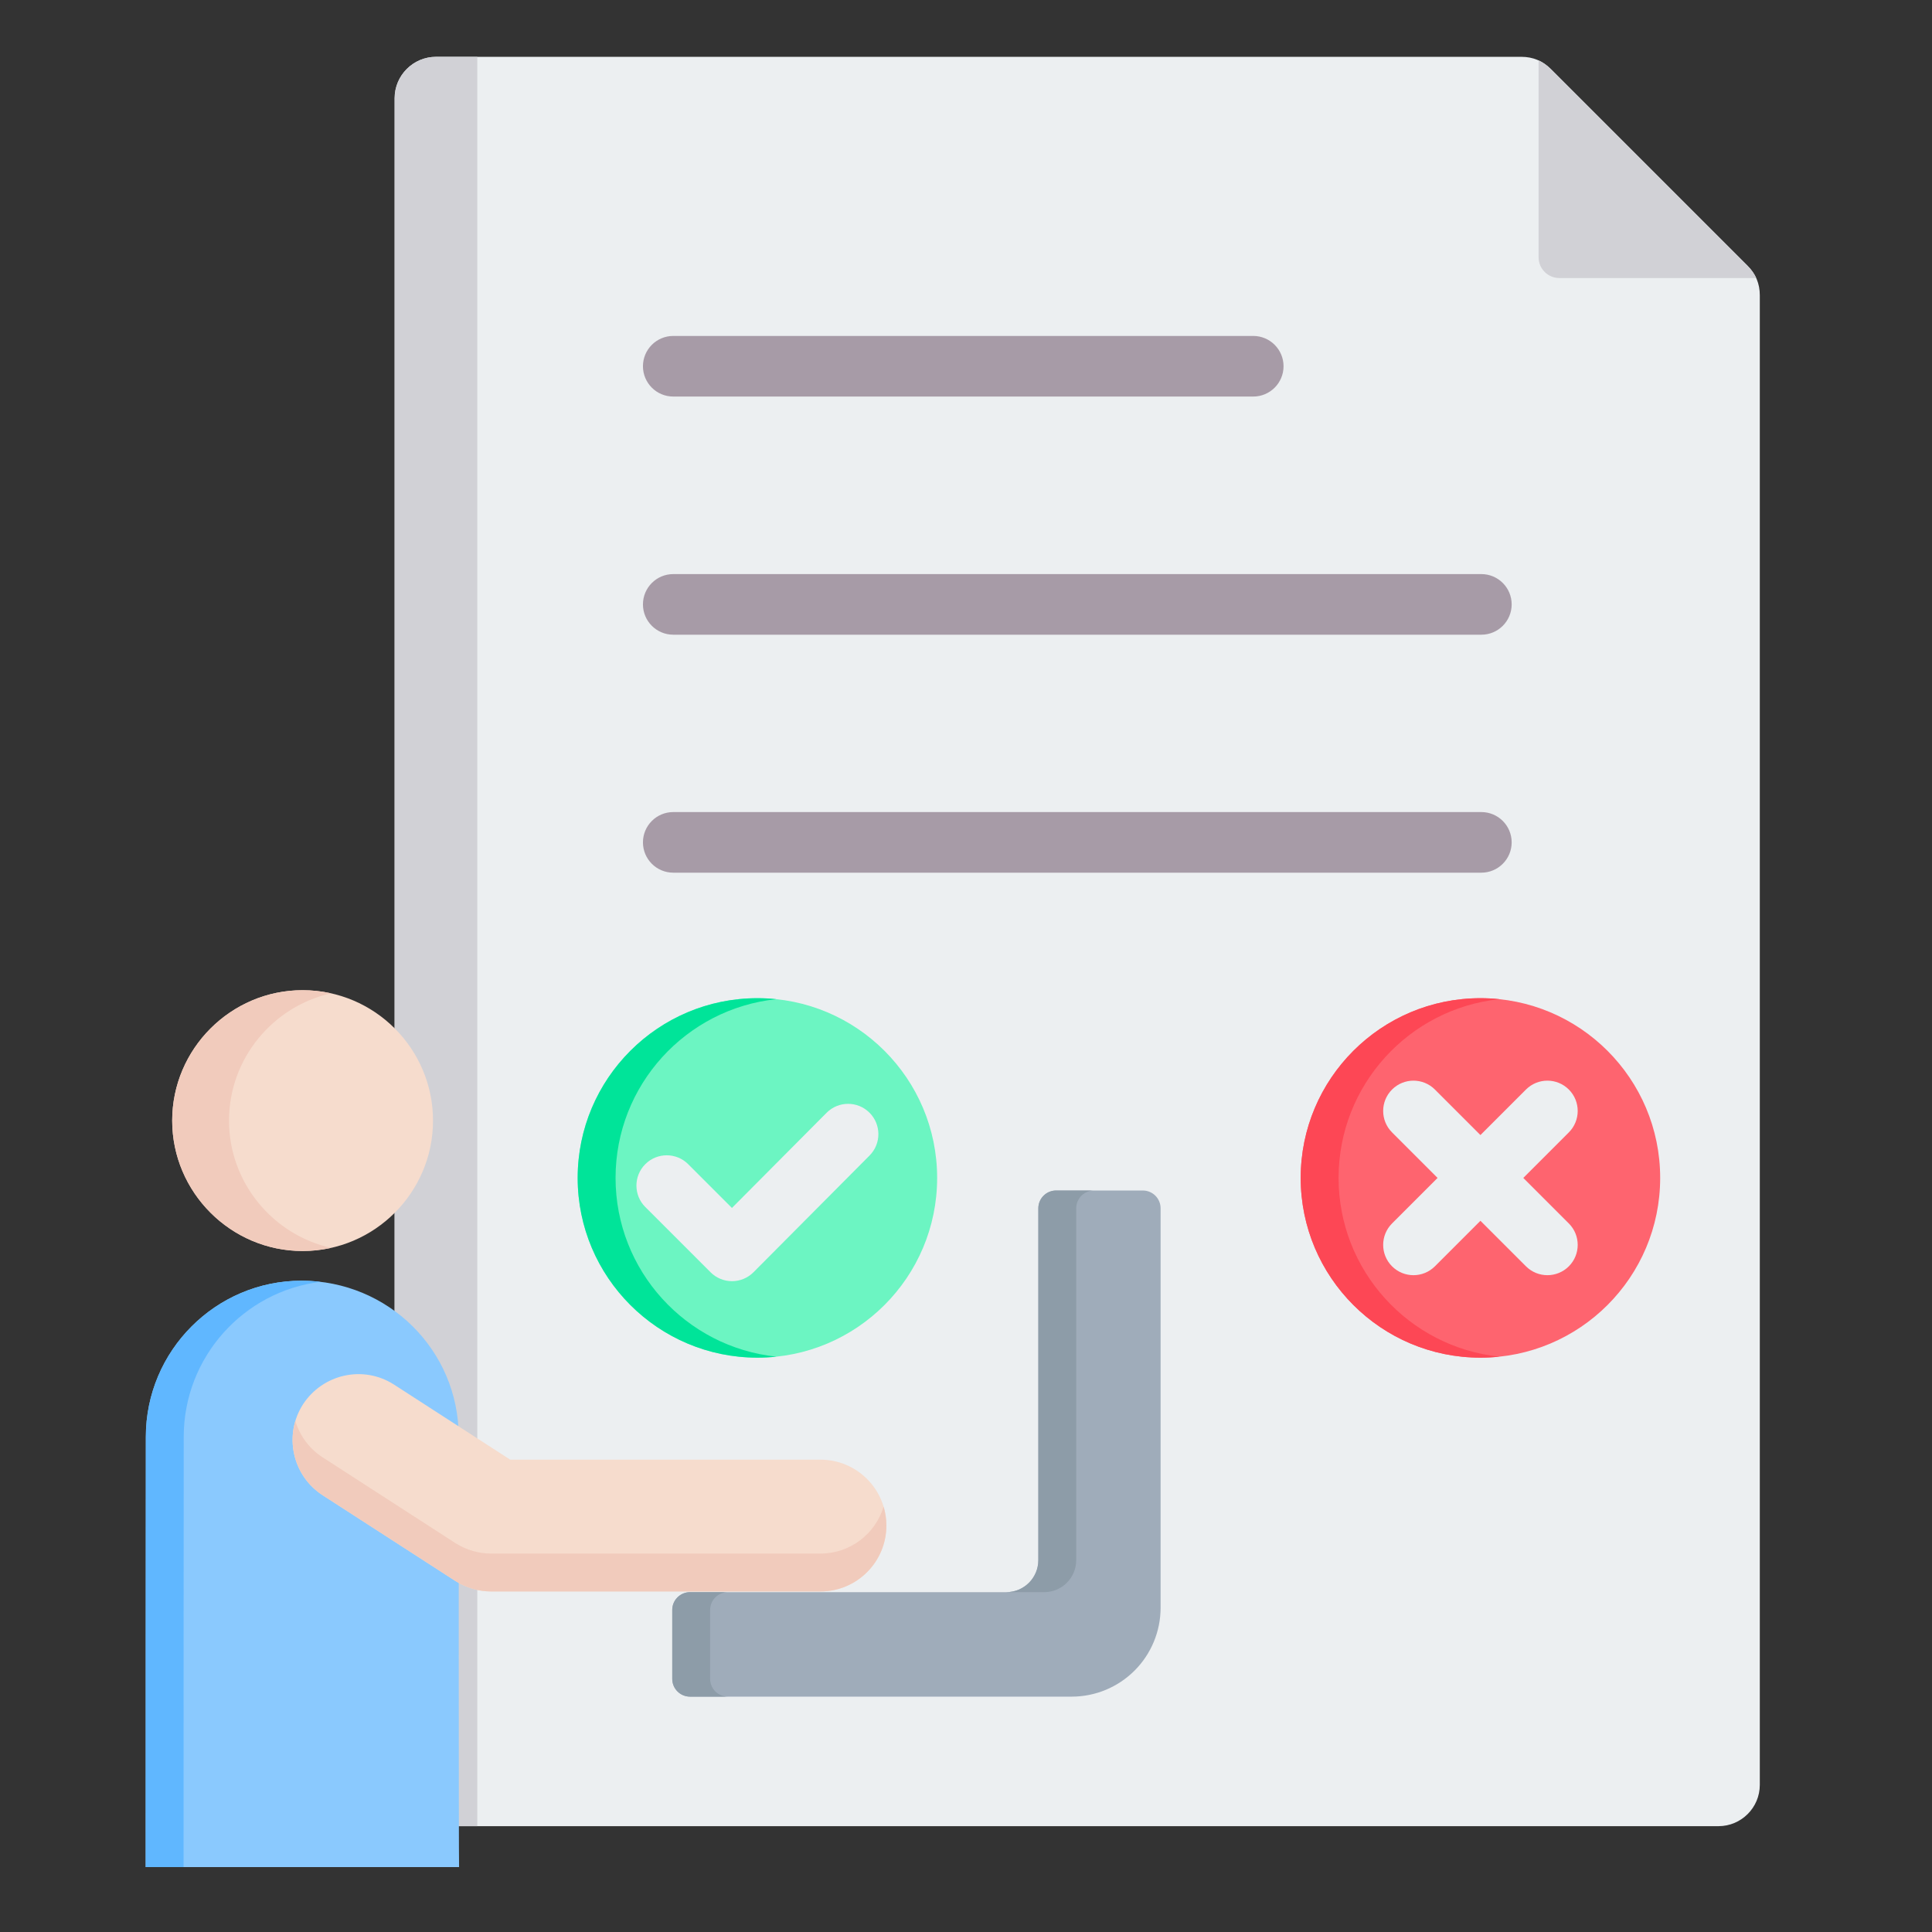
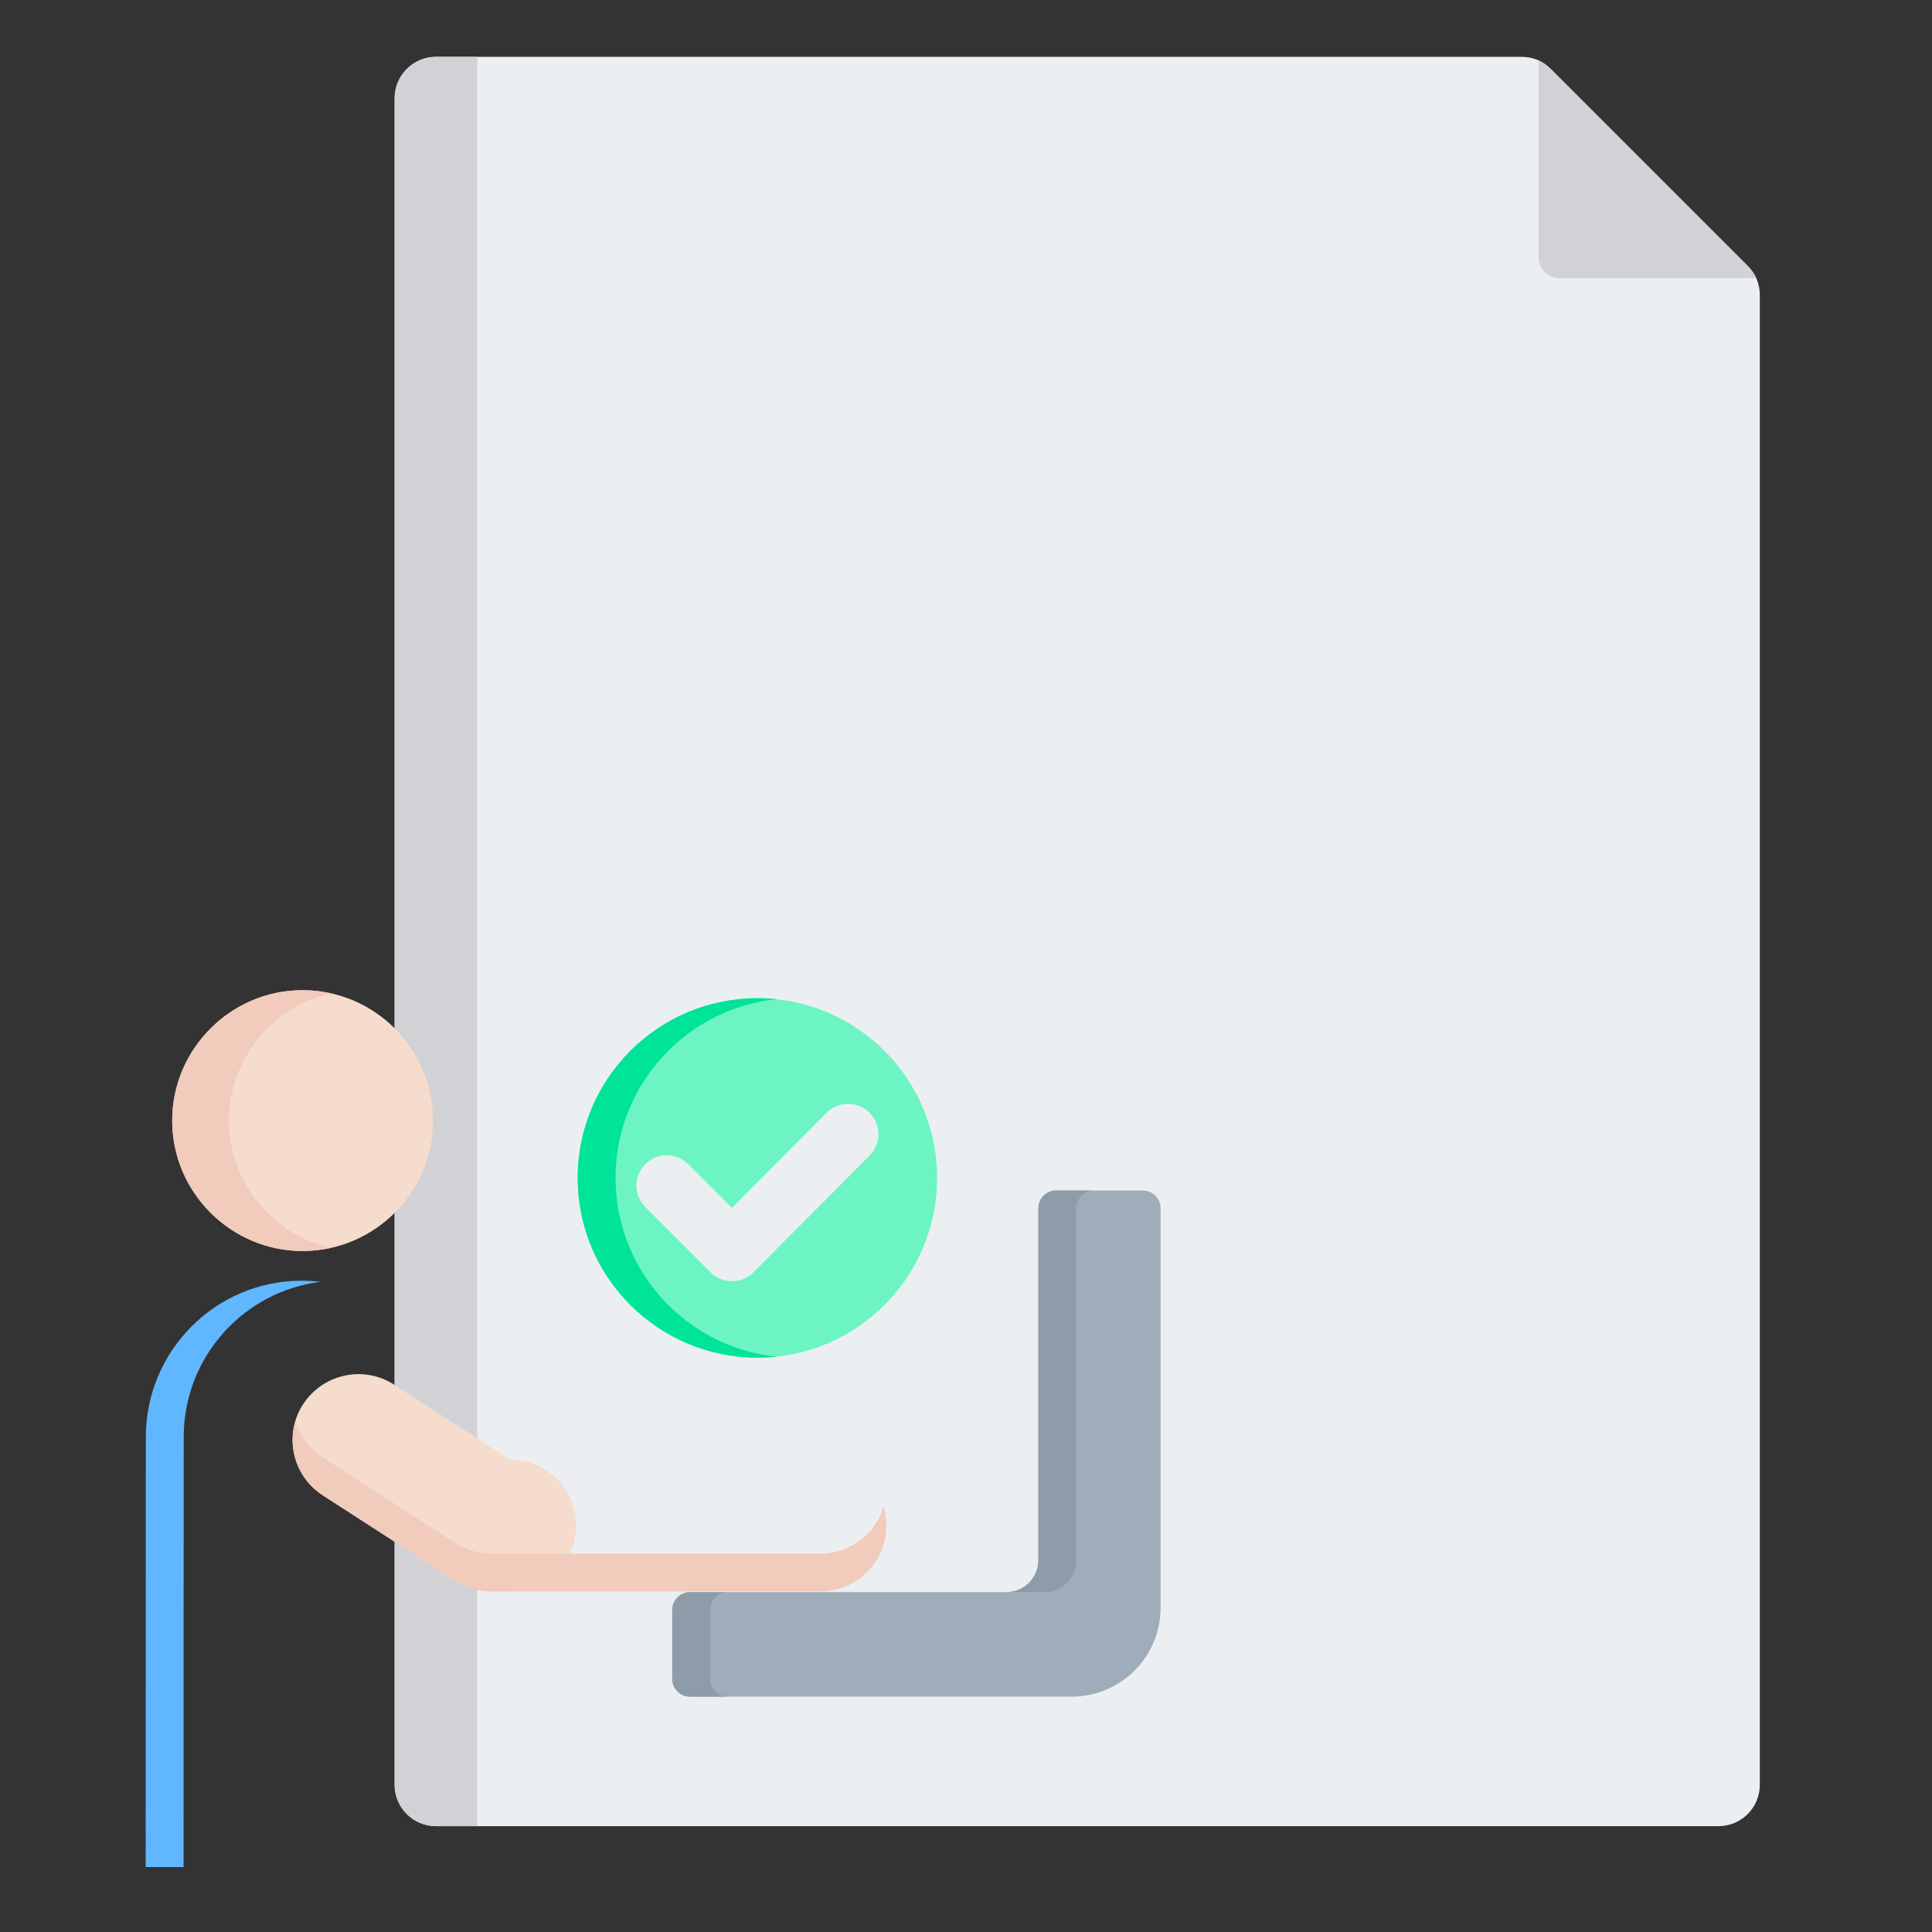
<svg xmlns="http://www.w3.org/2000/svg" clip-rule="evenodd" fill-rule="evenodd" stroke-linejoin="round" stroke-miterlimit="2" viewBox="0 0 510 510">
  <rect x="0" y="0" width="510" height="510" fill="#333333" stroke="none" />
  <path d="m115.097 15h286.531c3.007 0 5.599 1.076 7.723 3.2l51.994 51.993c2.124 2.124 3.2 4.717 3.2 7.724v393.249c0 6.013-4.91 10.895-10.896 10.895h-338.552c-6.013 0-10.923-4.882-10.923-10.895v-445.243c0-6.013 4.91-10.923 10.923-10.923z" fill="#eceff1" />
  <path d="m406.152 15.938v51.994c0 3.006 2.455 5.461 5.461 5.461h51.994c-.524-1.158-1.297-2.234-2.262-3.2l-51.994-51.993c-.965-.966-2.041-1.711-3.199-2.262z" fill="#d1d1d6" />
  <path d="m115.097 15h10.895v467.061h-10.895c-6.013 0-10.923-4.882-10.923-10.895v-445.243c0-6.013 4.91-10.923 10.923-10.923z" fill="#d1d1d6" />
-   <path d="m177.723 167.545c-4.416 0-8-3.584-8-8 0-4.415 3.584-8 8-8h213.32c4.415 0 8 3.585 8 8 0 4.416-3.585 8-8 8zm0 62.819c-4.416 0-8-3.584-8-8 0-4.415 3.584-8 8-8h213.32c4.415 0 8 3.585 8 8 0 4.416-3.585 8-8 8zm0-125.685c-4.416 0-8-3.585-8-8s3.584-8 8-8h153.101c4.415 0 8 3.585 8 8s-3.585 8-8 8z" fill="#a79ba7" />
-   <path d="m38.457 492.867c-.026-.977.04-113.565.04-113.565 0-22.751 18.476-41.228 41.089-41.228 22.889 0 41.503 18.339 41.503 41.228 0 0-.019 112.601.096 113.565z" fill="#8ac9fe" />
  <path d="m48.457 492.867h-10c-.026-.977.04-113.565.04-113.565 0-22.751 18.476-41.228 41.089-41.228 1.705 0 3.387.102 5.038.3-20.292 2.467-36.127 19.866-36.127 40.928 0 0-.066 112.588-.04 113.565z" fill="#60b7ff" />
  <path d="m79.88 330.236c-18.934 0-34.425-15.491-34.425-34.425s15.491-34.425 34.425-34.425c19.024 0 34.425 15.491 34.425 34.425s-15.401 34.425-34.425 34.425z" fill="#f6dccd" />
  <path d="m87.394 329.41c-2.418.541-4.933.826-7.514.826-18.934 0-34.425-15.491-34.425-34.425s15.491-34.425 34.425-34.425c2.581 0 5.096.285 7.514.826-15.366 3.441-26.939 17.234-26.939 33.599s11.573 30.158 26.939 33.599z" fill="#f1cbbc" />
-   <path d="m129.615 420.103c-3.171 0-6.432-.906-9.331-2.718l-35.059-22.648c-8.063-5.164-10.418-15.944-5.254-24.007 5.254-8.062 15.944-10.418 24.006-5.254l30.711 19.839h81.895c9.603 0 17.393 7.791 17.393 17.394s-7.79 17.394-17.393 17.394z" fill="#f6dccd" fill-rule="nonzero" />
+   <path d="m129.615 420.103c-3.171 0-6.432-.906-9.331-2.718l-35.059-22.648c-8.063-5.164-10.418-15.944-5.254-24.007 5.254-8.062 15.944-10.418 24.006-5.254l30.711 19.839c9.603 0 17.393 7.791 17.393 17.394s-7.79 17.394-17.393 17.394z" fill="#f6dccd" fill-rule="nonzero" />
  <path d="m233.246 397.709c.475 1.584.73 3.262.73 5 0 9.603-7.79 17.394-17.393 17.394h-86.968c-3.171 0-6.432-.906-9.331-2.718l-35.059-22.648c-6.676-4.276-9.439-12.403-7.26-19.65 1.148 3.85 3.624 7.321 7.26 9.65l35.059 22.648c2.899 1.812 6.16 2.718 9.331 2.718h86.968c7.865 0 14.514-5.227 16.663-12.394z" fill="#f1cbbc" />
  <path d="m306.37 424.397c0 6.226-2.473 12.197-6.875 16.599s-10.373 6.875-16.598 6.875h-100.746c-1.245 0-2.439-.495-3.32-1.375-.88-.88-1.375-2.075-1.375-3.32v-18.192c0-1.245.495-2.439 1.375-3.32.881-.88 2.075-1.375 3.32-1.375h83.492c4.667 0 8.451-3.783 8.451-8.45v-92.882c0-1.245.494-2.439 1.375-3.32.88-.88 2.074-1.375 3.319-1.375h22.888c1.245 0 2.439.495 3.319 1.375.881.881 1.375 2.075 1.375 3.32z" fill="#9facba" />
  <path d="m192.151 447.871h-10c-1.245 0-2.439-.495-3.32-1.375-.88-.88-1.375-2.075-1.375-3.32v-18.192c0-1.245.495-2.439 1.375-3.32.881-.88 2.075-1.375 3.32-1.375h10c-1.245 0-2.439.495-3.32 1.375-.88.881-1.375 2.075-1.375 3.32v18.192c0 1.245.495 2.44 1.375 3.32.881.88 2.075 1.375 3.32 1.375zm73.492-27.582c4.667 0 8.451-3.783 8.451-8.45v-92.882c0-1.245.494-2.439 1.375-3.32.88-.88 2.074-1.375 3.319-1.375h10c-1.245 0-2.439.495-3.319 1.375-.881.881-1.375 2.075-1.375 3.32v92.882c0 4.667-3.784 8.45-8.451 8.45z" fill="#8d9ca8" />
  <circle cx="199.937" cy="310.942" fill="#6cf5c2" r="47.446" />
  <path d="m204.937 263.757c-1.643-.172-3.311-.261-5-.261-26.186 0-47.445 21.26-47.445 47.446s21.259 47.446 47.445 47.446c1.689 0 3.357-.089 5-.261-23.839-2.502-42.445-22.688-42.445-47.185 0-24.498 18.606-44.683 42.445-47.185z" fill="#00e499" />
-   <circle cx="390.799" cy="310.942" fill="#fe646f" r="47.446" />
-   <path d="m395.799 263.757c-1.643-.172-3.311-.261-5-.261-26.186 0-47.446 21.26-47.446 47.446s21.26 47.446 47.446 47.446c1.689 0 3.357-.089 5-.261-23.839-2.502-42.446-22.688-42.446-47.185 0-24.498 18.607-44.683 42.446-47.185z" fill="#fd4755" />
  <g fill="#eceff1">
    <path d="m170.344 318.624c-3.122-3.122-3.122-8.191 0-11.313s8.192-3.122 11.314 0c0 0 11.558 11.557 11.558 11.557l24.985-25.124c3.114-3.131 8.183-3.145 11.314-.032 3.131 3.114 3.145 8.183.031 11.314l-30.642 30.813c-1.499 1.507-3.536 2.356-5.661 2.359-2.126.003-4.165-.84-5.668-2.343z" />
    <path d="m379.485 310.942-12.02-12.021c-3.122-3.122-3.122-8.191 0-11.313 3.122-3.123 8.191-3.123 11.314 0l12.02 12.02 12.021-12.02c3.122-3.123 8.191-3.123 11.314 0 3.122 3.122 3.122 8.191 0 11.313l-12.021 12.021 12.021 12.021c3.122 3.122 3.122 8.191 0 11.313-3.123 3.122-8.192 3.122-11.314 0l-12.021-12.02-12.02 12.02c-3.123 3.122-8.192 3.122-11.314 0s-3.122-8.191 0-11.313z" />
  </g>
</svg>